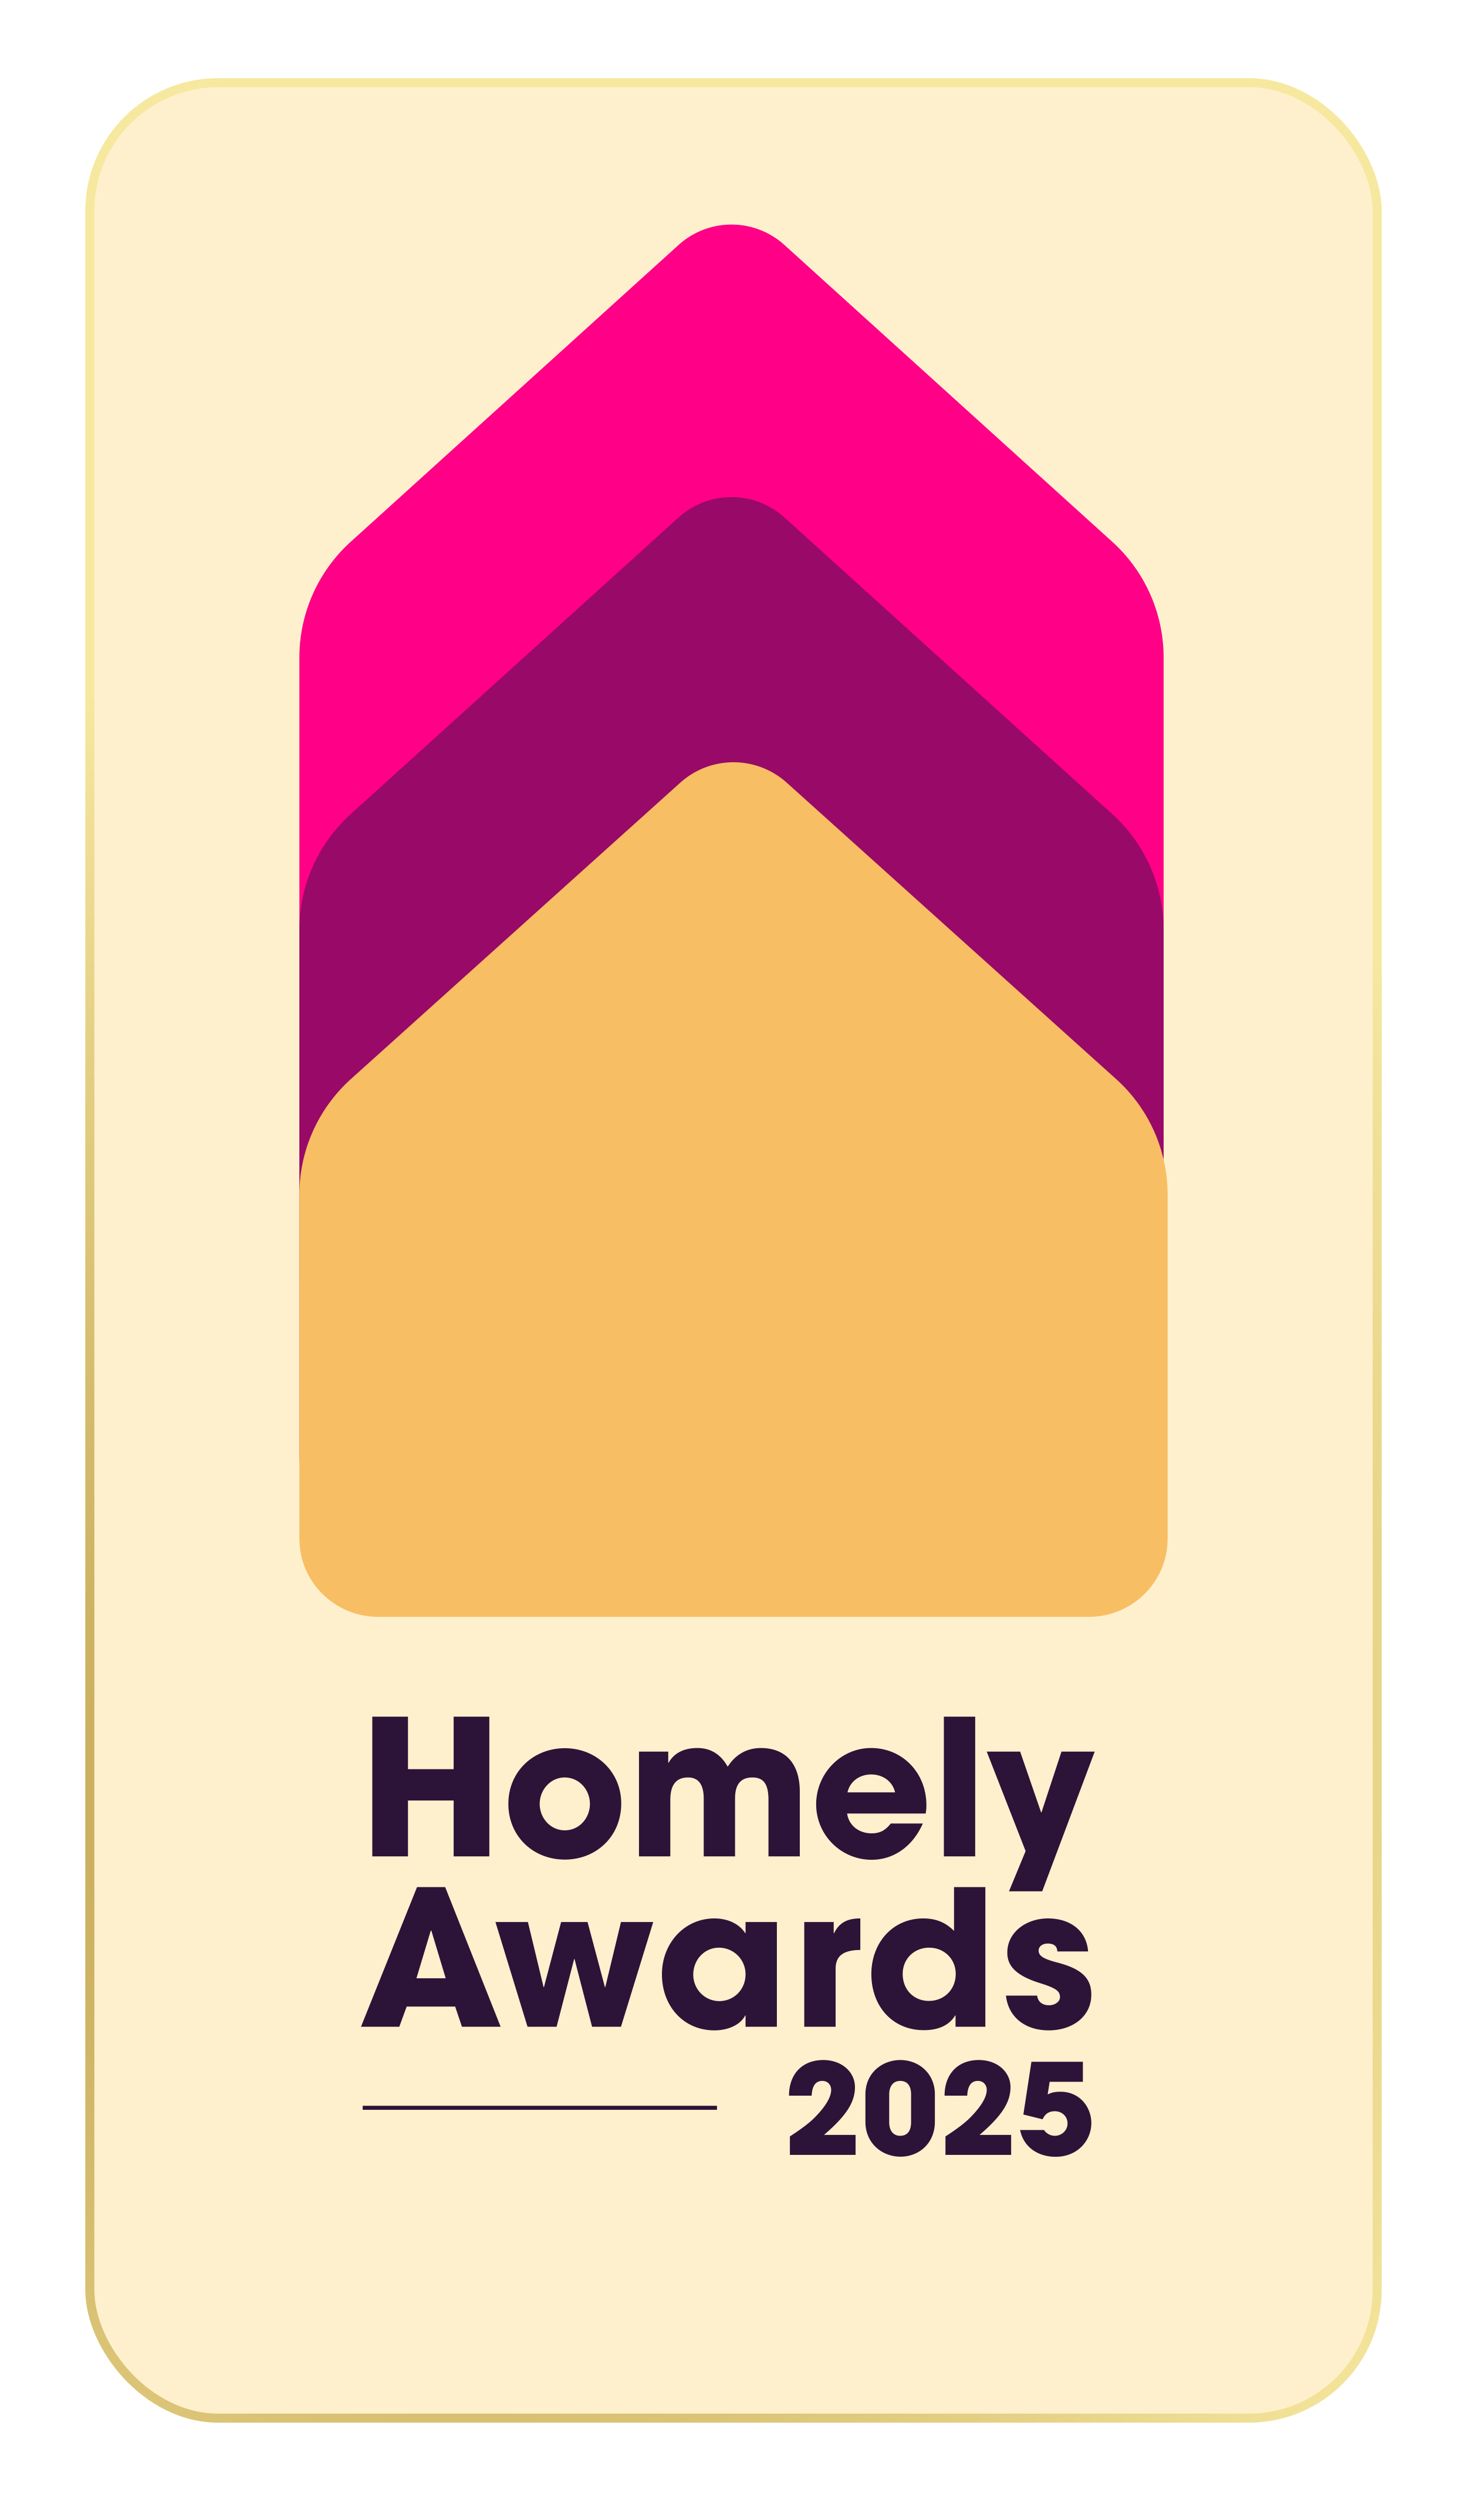
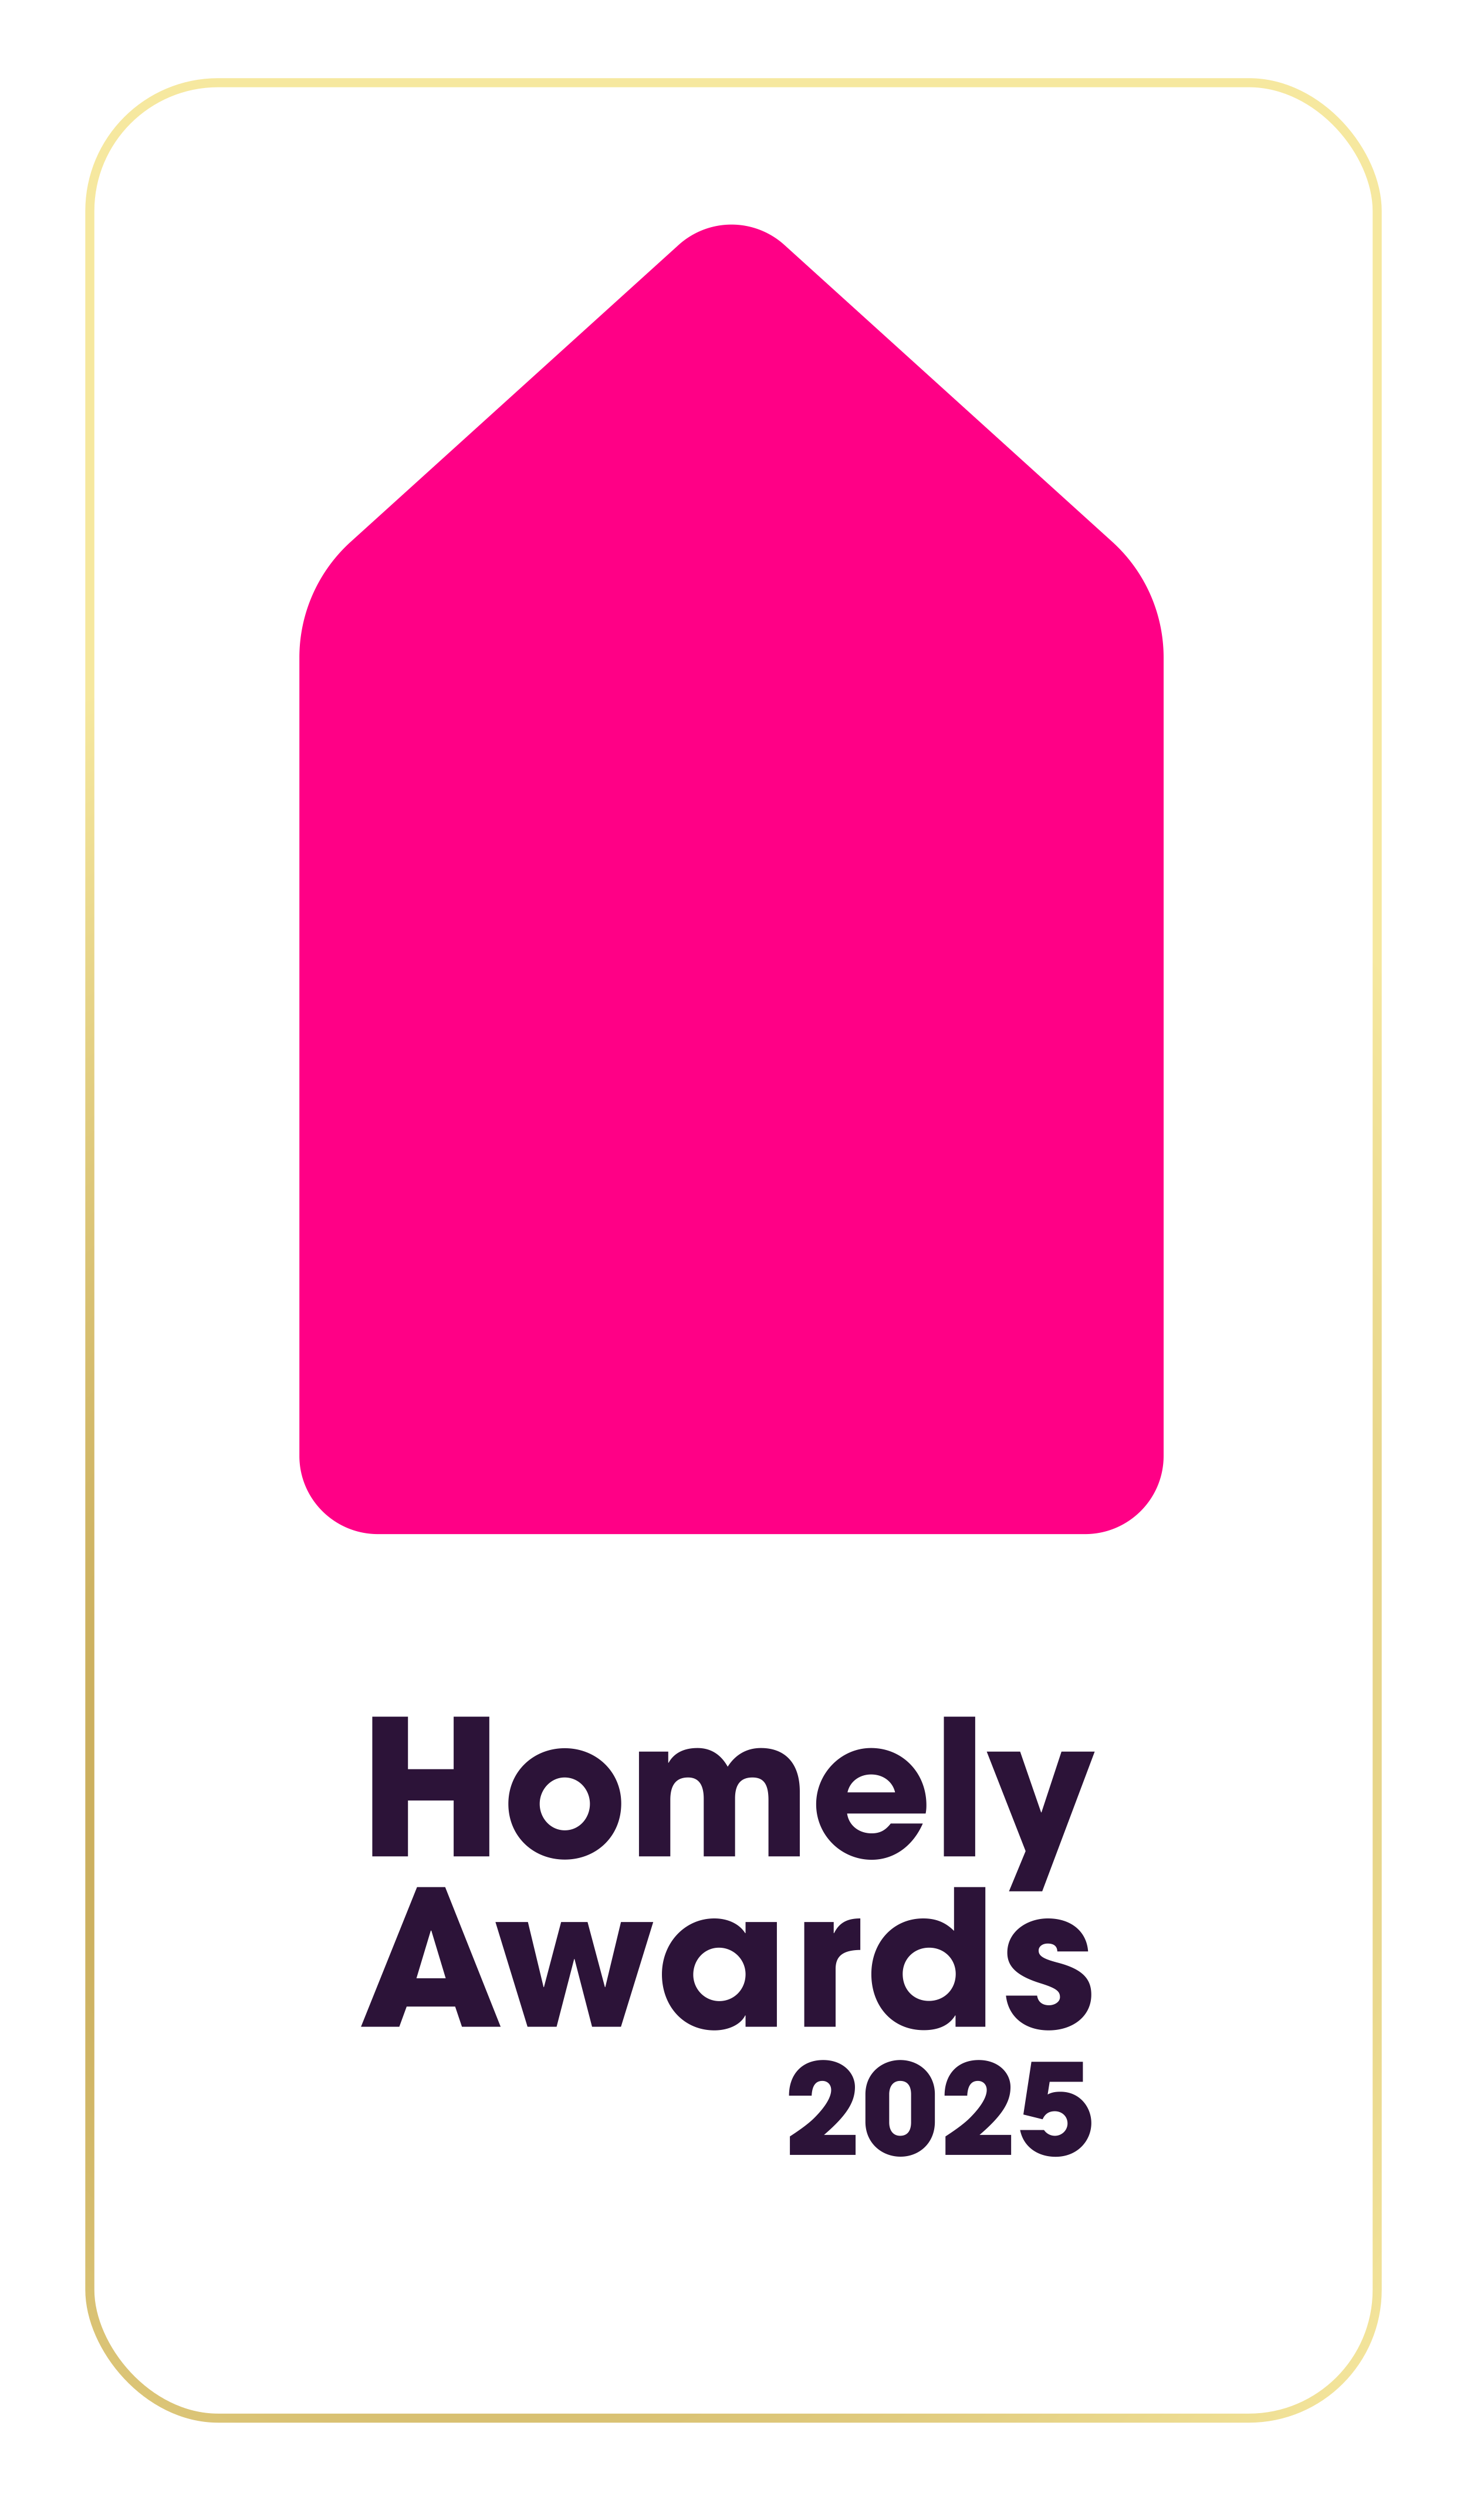
<svg xmlns="http://www.w3.org/2000/svg" width="98" height="167" fill="none">
  <g filter="url(#a)">
-     <rect width="86" height="156" x="6" y="3" fill="#FFF0CD" rx="8.573" />
    <rect width="86" height="156" x="6" y="3" stroke="url(#b)" stroke-width=".606" rx="8.573" />
  </g>
  <path fill="#2C1338" d="M69.624 126.333h-2.22l1.11-2.686-2.597-6.645h2.232l1.4 4.06h.025l1.336-4.06h2.22l-3.506 9.331ZM65.146 124h-2.093v-9.331h2.093V124ZM61.837 121.138H56.59c.114.794.782 1.324 1.64 1.324.567 0 .932-.215 1.273-.656h2.143c-.668 1.526-1.941 2.421-3.417 2.421a3.705 3.705 0 0 1-3.707-3.707c0-2.018 1.614-3.758 3.67-3.758 2.093 0 3.694 1.652 3.694 3.821 0 .202-.013.366-.05.555Zm-5.22-1.413h3.177c-.164-.718-.795-1.197-1.602-1.197-.756 0-1.412.454-1.576 1.197ZM53.43 124h-2.094v-3.77c0-1.097-.353-1.501-1.072-1.501-.794 0-1.16.479-1.16 1.4V124h-2.093v-3.858c0-.908-.328-1.413-1.046-1.413-.82 0-1.186.53-1.186 1.501V124h-2.093v-6.998h1.955v.744h.025c.366-.656 1.034-.984 1.93-.984.907 0 1.575.454 2.017 1.249.504-.795 1.26-1.249 2.219-1.249 1.563 0 2.597.959 2.597 2.913V124ZM41.5 120.469c0 2.194-1.664 3.745-3.77 3.745-2.13 0-3.77-1.576-3.77-3.719 0-2.169 1.678-3.72 3.77-3.72 2.106 0 3.77 1.576 3.77 3.694Zm-3.77 1.791c.984 0 1.678-.832 1.678-1.765 0-.933-.706-1.766-1.69-1.766-.92 0-1.664.807-1.664 1.766 0 .958.73 1.765 1.677 1.765ZM32.688 124h-2.383v-3.732h-3.051V124H24.87v-9.331h2.384v3.506h3.051v-3.506h2.383V124ZM72.688 130.351h-2.056c-.012-.403-.302-.529-.643-.529-.353 0-.605.201-.605.466 0 .378.34.568 1.311.82 1.665.441 2.207 1.109 2.207 2.131 0 1.462-1.26 2.383-2.85 2.383-1.576 0-2.698-.895-2.85-2.32h2.081c.063.441.379.643.795.643.365 0 .731-.215.731-.542 0-.391-.24-.593-1.286-.921-1.765-.542-2.232-1.235-2.232-2.055 0-1.387 1.299-2.282 2.711-2.282 1.513 0 2.585.832 2.686 2.206ZM65.825 135.382h-1.992v-.756h-.025c-.39.643-1.097.983-2.093.983-2.119 0-3.506-1.626-3.506-3.745 0-2.093 1.425-3.719 3.468-3.719.807 0 1.463.239 2.055.832v-2.925h2.093v9.33Zm-3.77-1.727c1.022 0 1.79-.769 1.79-1.803 0-.971-.743-1.753-1.777-1.753-.984 0-1.765.731-1.765 1.753 0 1.059.744 1.803 1.752 1.803ZM55.82 135.382h-2.093v-6.998h1.967v.744h.026c.365-.744.945-.983 1.752-.983v2.105c-1.248.013-1.651.48-1.651 1.274v3.858ZM51.898 135.382h-2.093v-.756h-.026c-.302.618-1.134.996-2.055.996-2.068 0-3.505-1.627-3.505-3.745 0-2.068 1.5-3.732 3.505-3.732.858 0 1.652.34 2.056.983h.025v-.744h2.093v6.998Zm-3.846-1.715c.984 0 1.753-.781 1.753-1.79 0-.984-.795-1.778-1.778-1.778-.958 0-1.715.794-1.715 1.803 0 .971.77 1.765 1.74 1.765ZM41.482 135.382h-1.93l-1.172-4.526h-.025l-1.173 4.526H35.24l-2.143-6.998h2.169l1.046 4.35h.025l1.148-4.35h1.765l1.16 4.35h.025l1.047-4.35h2.156l-2.156 6.998ZM33.444 135.382H30.86l-.454-1.349h-3.24l-.492 1.349h-2.56l3.745-9.33h1.88l3.706 9.33Zm-3.67-3.24-.957-3.178-.038-.012-.959 3.19h1.955ZM72.34 139.057h-2.219l-.134.849c.277-.151.546-.185.857-.185 1.303 0 2.06 1.043 2.06 2.093 0 1.161-.908 2.253-2.388 2.253-1.202 0-2.152-.672-2.37-1.79h1.597a.872.872 0 0 0 .731.387c.454 0 .84-.362.84-.824 0-.479-.377-.816-.848-.816-.395 0-.656.177-.816.538l-1.286-.319.538-3.522h3.438v1.336ZM67.548 143.941H63.16v-1.235c.765-.496 1.32-.917 1.664-1.27.706-.714 1.093-1.353 1.093-1.832 0-.362-.244-.606-.589-.606-.437 0-.68.311-.714.984H63.1c0-1.454.9-2.379 2.286-2.379 1.27 0 2.118.824 2.118 1.807 0 .992-.546 1.892-2.067 3.195h2.11v1.336ZM62.452 139.889v1.841c0 1.438-1.06 2.329-2.295 2.329-1.244 0-2.345-.9-2.345-2.329v-1.824c0-1.479 1.168-2.303 2.328-2.303 1.253 0 2.312.908 2.312 2.286Zm-1.589 1.875v-1.866c0-.547-.227-.9-.731-.9-.47 0-.731.37-.731.9v1.866c0 .538.26.9.731.9.504 0 .731-.354.731-.9ZM57.155 143.941h-4.388v-1.235c.765-.496 1.32-.917 1.664-1.27.706-.714 1.093-1.353 1.093-1.832 0-.362-.244-.606-.588-.606-.438 0-.681.311-.715.984h-1.513c0-1.454.9-2.379 2.286-2.379 1.27 0 2.119.824 2.119 1.807 0 .992-.547 1.892-2.068 3.195h2.11v1.336Z" />
-   <path stroke="#2C1338" stroke-linecap="square" stroke-width=".27" d="M24.364 140.794h23.398" />
  <path fill="#FF0086" d="M20 43.918c0-2.945 1.248-5.753 3.436-7.734l21.9-19.825a5.265 5.265 0 0 1 7.06 0l21.9 19.825a10.433 10.433 0 0 1 3.437 7.734v53.33c0 2.886-2.35 5.226-5.249 5.226H25.248c-2.898 0-5.248-2.34-5.248-5.226v-53.33Z" />
-   <path fill="#00173B" fill-opacity=".402" d="M20 62.102c0-2.943 1.248-5.75 3.436-7.729l21.9-19.812a5.268 5.268 0 0 1 7.06 0l21.9 19.812a10.423 10.423 0 0 1 3.437 7.73v23.013c0 2.885-2.35 5.223-5.249 5.223H25.248C22.35 90.339 20 88 20 85.116V62.102Z" />
-   <path fill="#F8BE63" d="M20 79.79c0-2.941 1.253-5.745 3.452-7.723l22.001-19.794a5.314 5.314 0 0 1 7.094 0l22.001 19.794A10.388 10.388 0 0 1 78 79.79v22.993c0 2.882-2.36 5.218-5.273 5.218H25.273C22.36 108 20 105.664 20 102.782V79.789Z" />
  <defs>
    <radialGradient id="b" cx="0" cy="0" r="1" gradientTransform="matrix(43.11 -69.119 62.546 39.011 32.812 115.27)" gradientUnits="userSpaceOnUse">
      <stop stop-color="#B38F3A" />
      <stop offset="1" stop-color="#F6E89F" />
    </radialGradient>
    <filter id="a" width="96.702" height="166.702" x=".649" y=".173" color-interpolation-filters="sRGB" filterUnits="userSpaceOnUse">
      <feFlood flood-opacity="0" result="BackgroundImageFix" />
      <feColorMatrix in="SourceAlpha" result="hardAlpha" values="0 0 0 0 0 0 0 0 0 0 0 0 0 0 0 0 0 0 127 0" />
      <feOffset dy="2.524" />
      <feGaussianBlur stdDeviation="2.524" />
      <feColorMatrix values="0 0 0 0 0 0 0 0 0 0 0 0 0 0 0 0 0 0 0.1 0" />
      <feBlend in2="BackgroundImageFix" result="effect1_dropShadow_139_203" />
      <feBlend in="SourceGraphic" in2="effect1_dropShadow_139_203" result="shape" />
    </filter>
  </defs>
</svg>